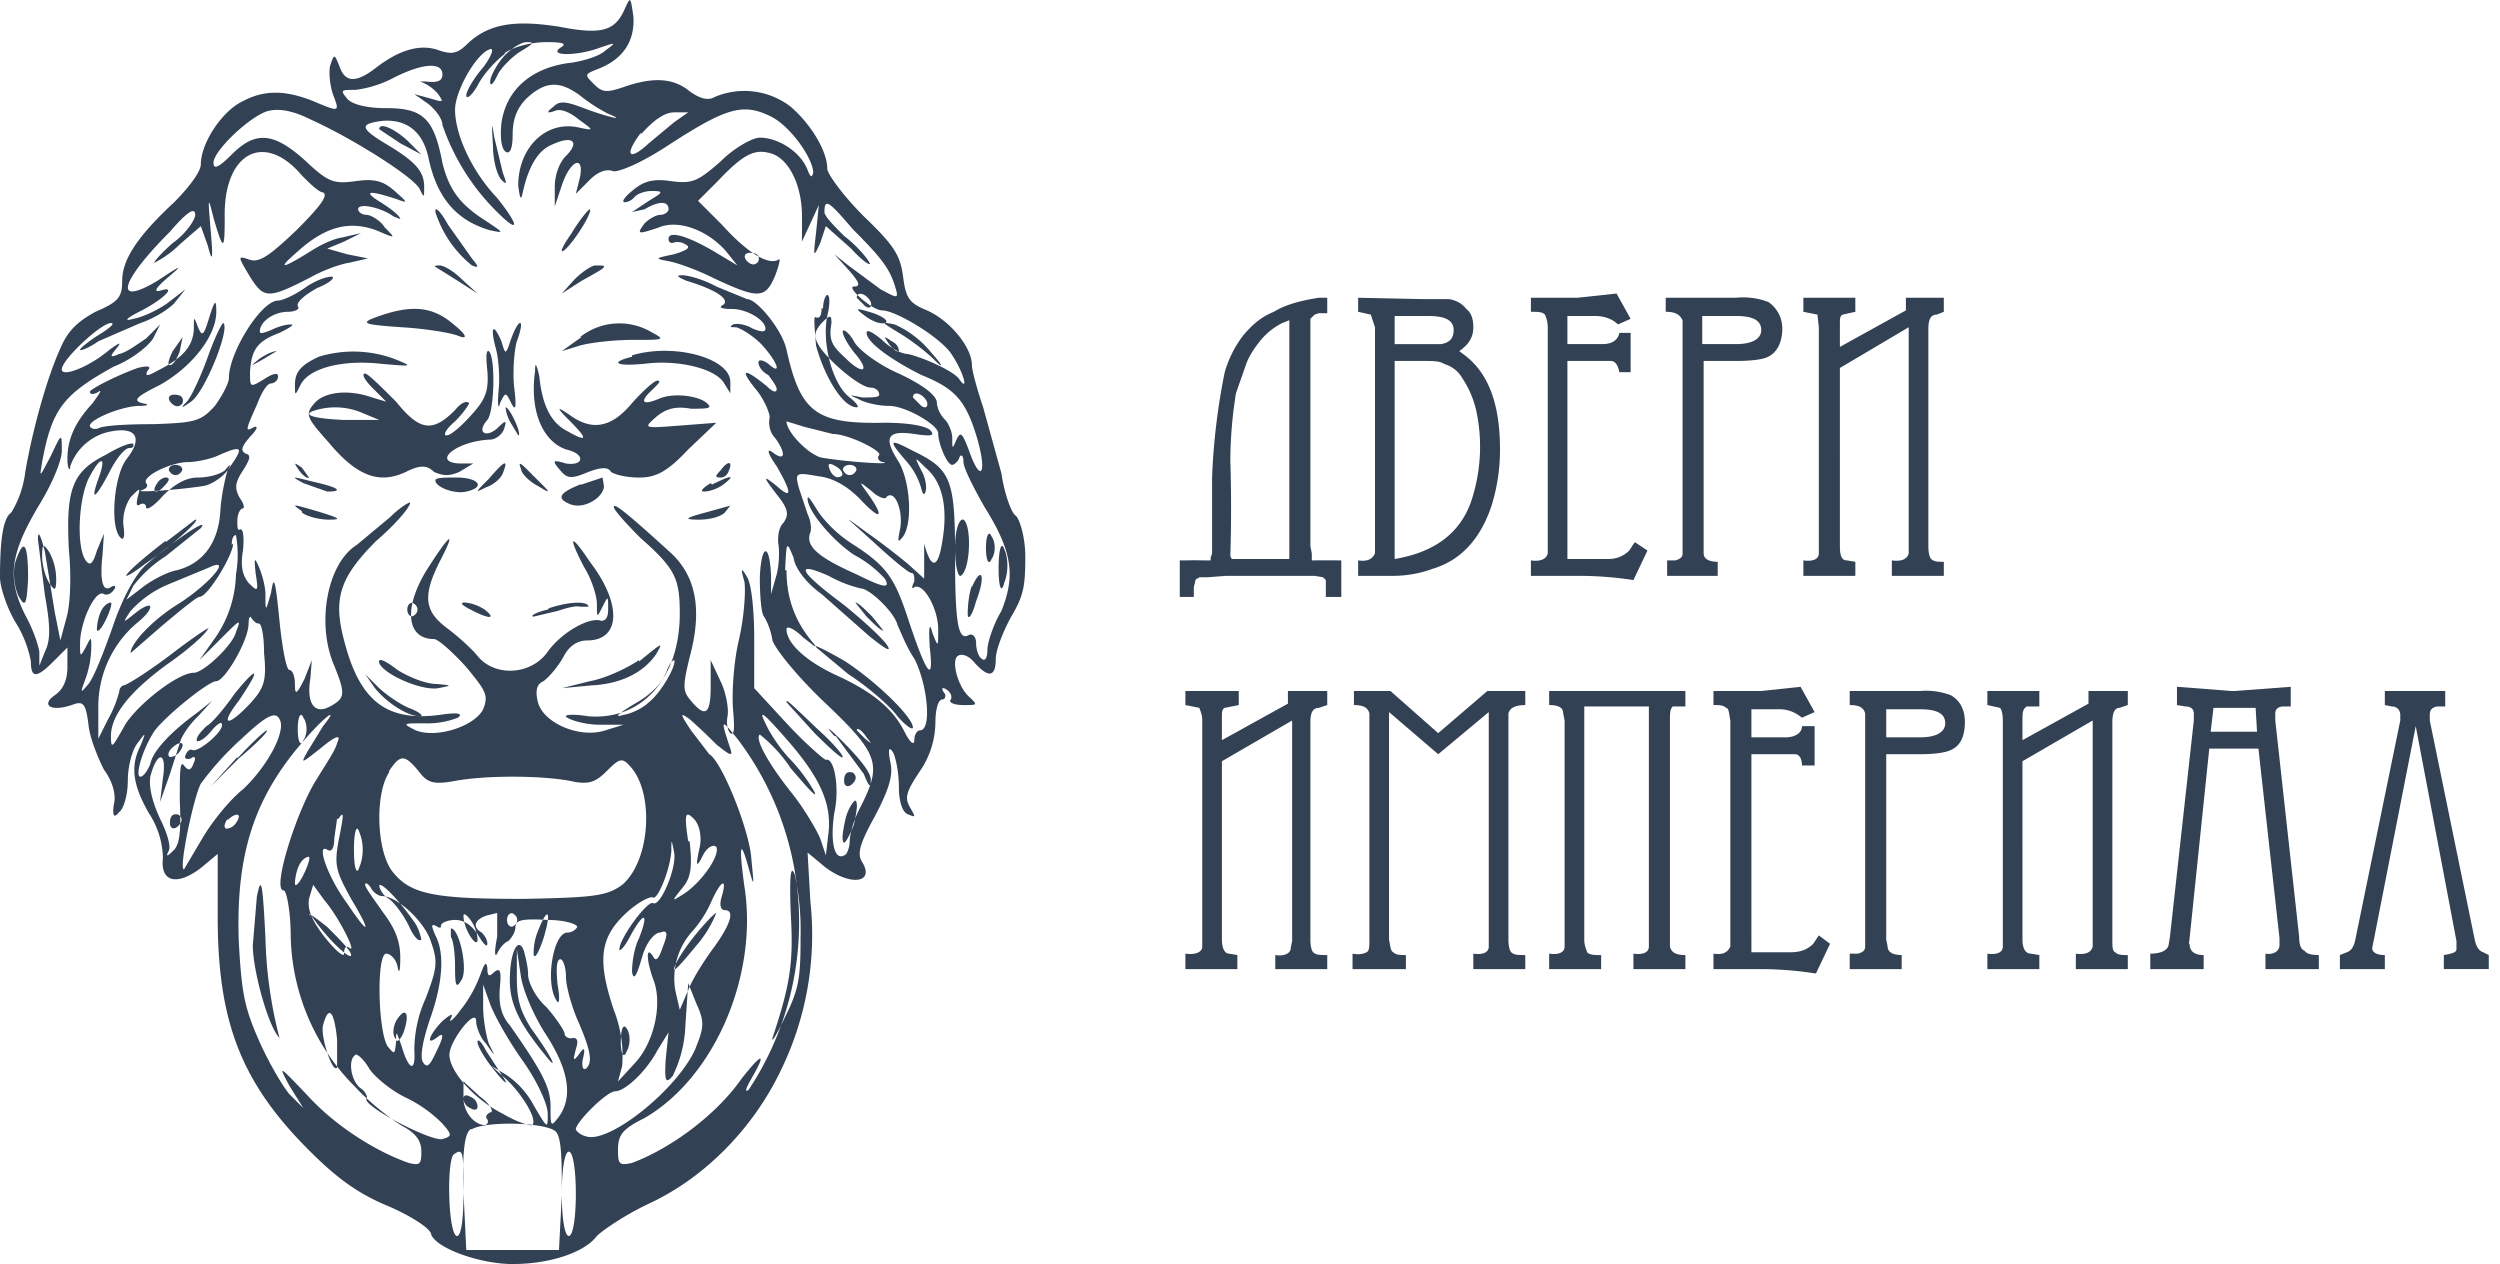
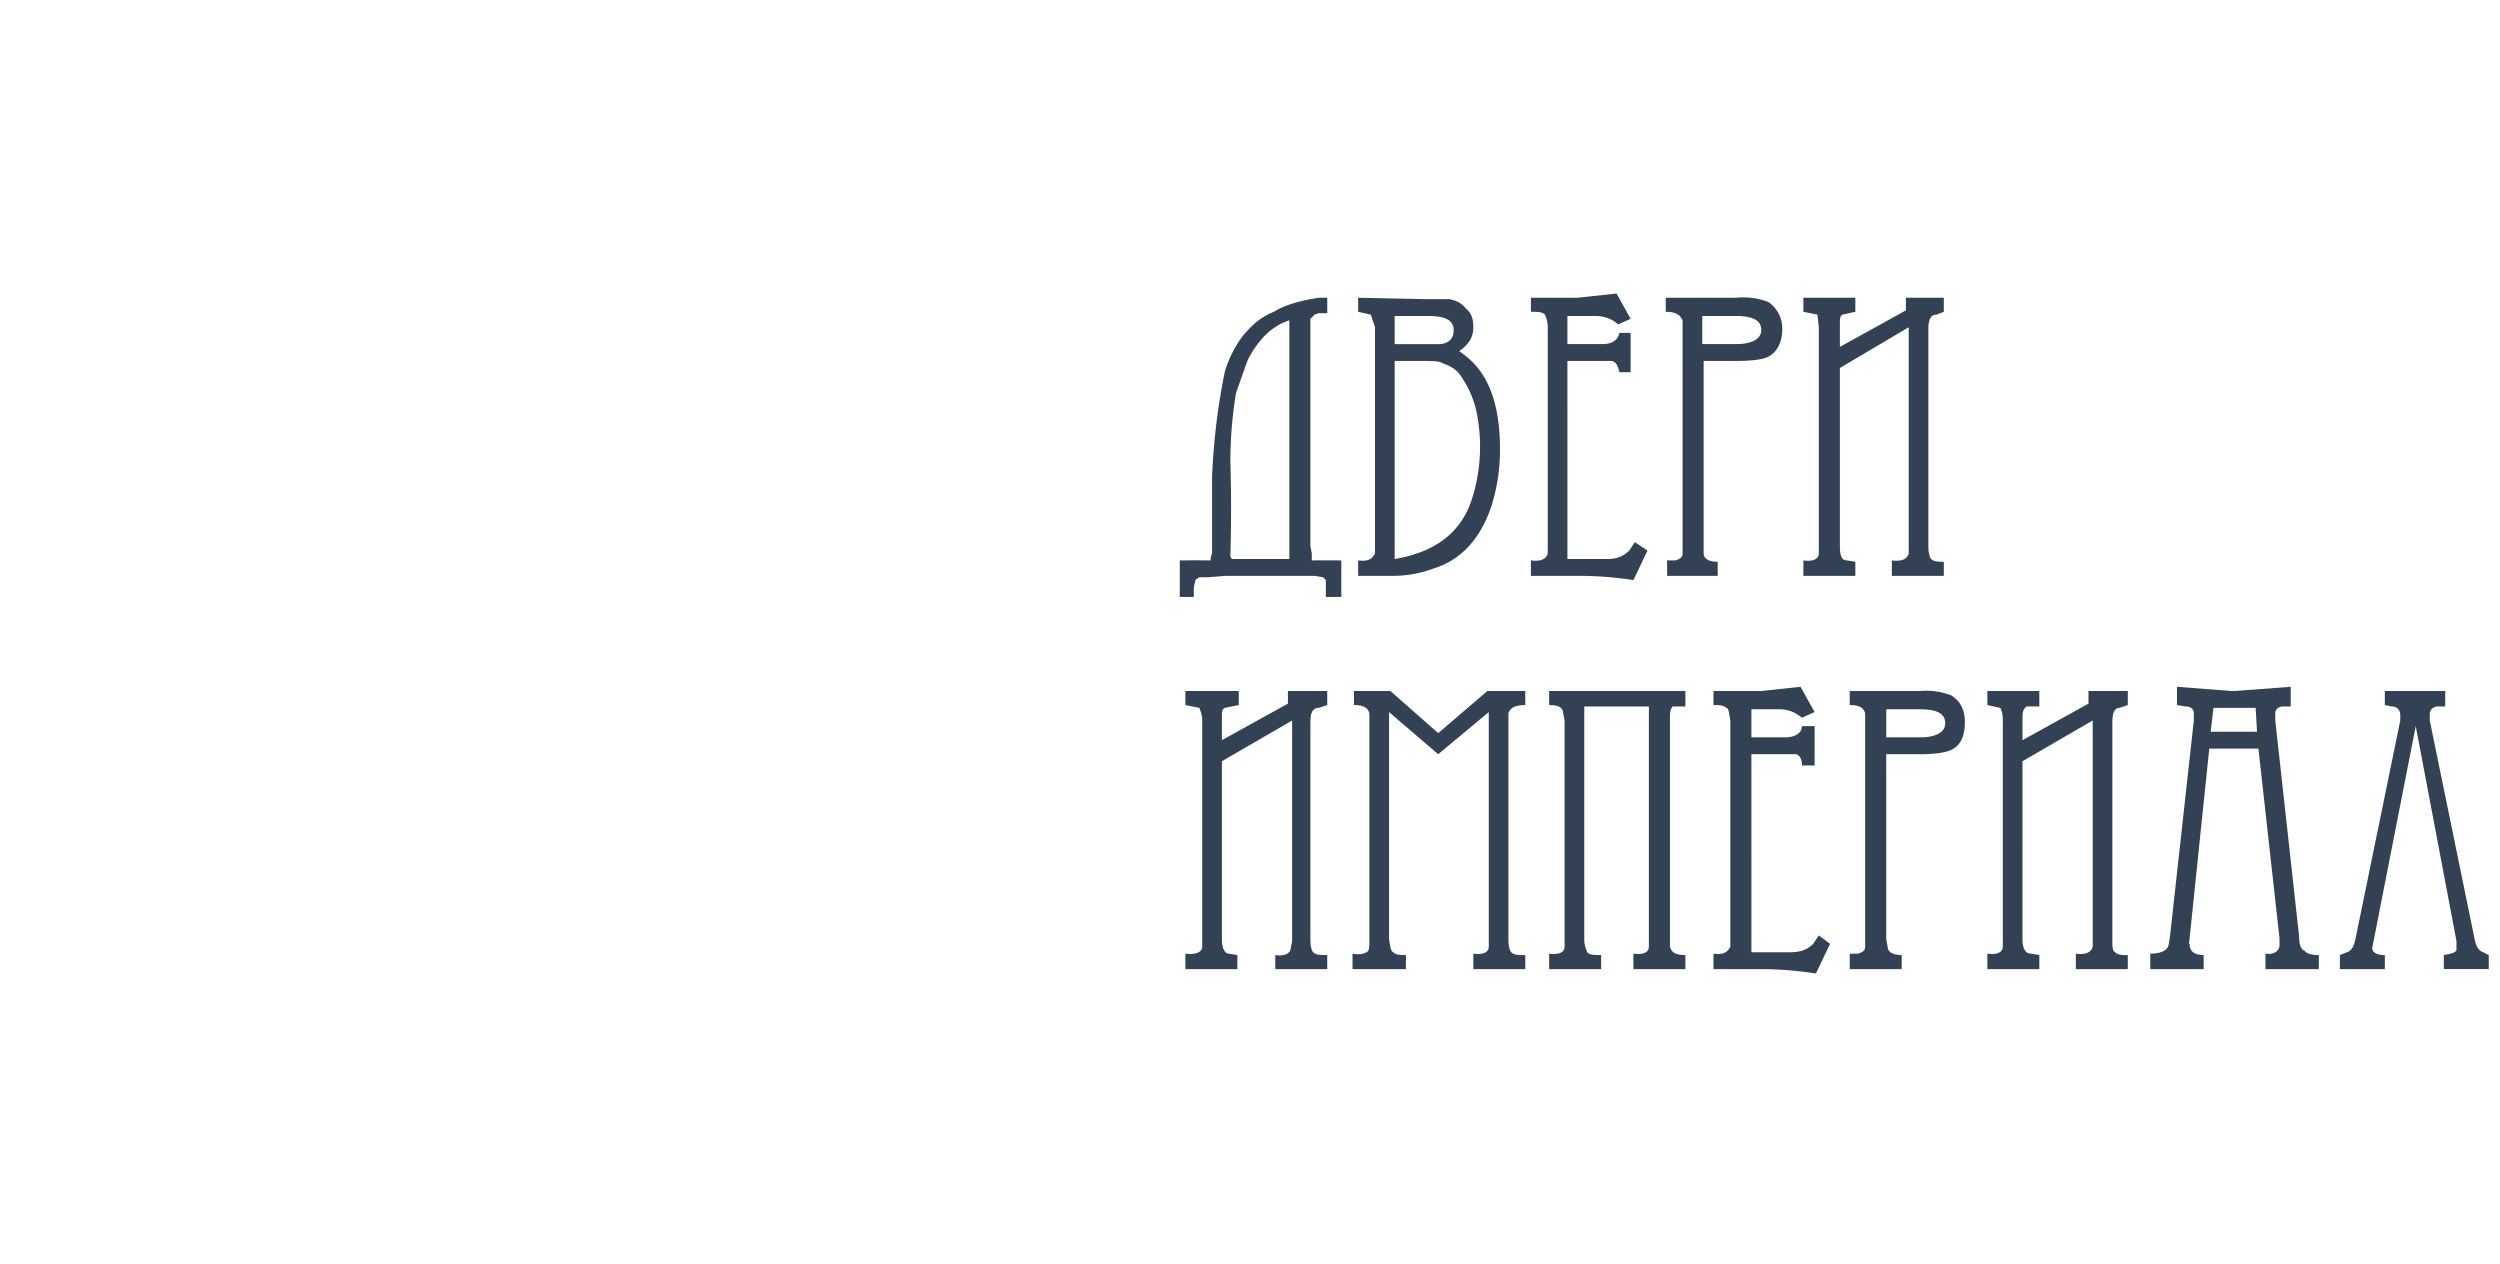
<svg xmlns="http://www.w3.org/2000/svg" viewBox="0 0 178 90">
  <g fill="none" fill-rule="evenodd">
    <path fill="#334155" fill-rule="nonzero" d="M85 42.5v-.7l.1-.4c0-.2.2-.2.3-.3h.6l1.3-.1h6.3l.6.1.2.2v1.2h1.1v-2.6a159.4 159.4 0 00-2.1 0v-.2-.3l-.1-.5V23.3v-.6l.3-.3.3-.1h.6v-1.1h-.6c-1.3.2-2.4.5-3.2 1-1 .4-1.6 1-2.2 1.7a8 8 0 00-1.3 2.6 46.4 46.4 0 00-.9 7.5v5.4l-.1.3v.2H86h-.3a29 29 0 00-1.3 0H84v2.6h1zm2.7-2.6v-.1l-.1-.2a110 110 0 000-6.8A30.7 30.7 0 0188 28l.7-2c.2-.6.6-1.2 1-1.7a4.7 4.7 0 011.6-1.3l.5-.2v17h-.1-4.1zM98.2 41h1c1 0 2-.2 2.8-.5 2-.6 3.4-2.1 4.2-4.5.4-1.3.6-2.6.6-4 0-3.2-.8-5.4-2.5-6.7l-.4-.3c.7-.5 1-1 1-1.7 0-.5-.1-1-.5-1.3-.3-.4-.7-.6-1.2-.7h-1.7l-4.8-.1v1l.9.2.3.9v16.1c-.2.4-.5.6-1.2.5V41h1.5zm3.8-16.5H99.3v-2h2.4c1.2 0 1.8.3 1.8 1 0 .6-.3.9-.9 1h-.9.3zm-2.7 15.3V25.7h2c.7 0 1.2 0 1.5.2.6.2 1 .5 1.3 1a7 7 0 011 2.3 12.2 12.2 0 01-.2 6c-.7 2.6-2.6 4.1-5.6 4.6zm17 1.5l1-2.1-.9-.6-.4.6c-.4.4-.9.6-1.5.6h-2.9V25.7h3.1c.3 0 .5.3.6.8h.8v-2.8h-.8c-.1.5-.5.8-1.2.8h-2.5v-2h2c.6 0 1.2.2 1.6.6l.9-.4-1-1.8-2.8.3H109v1c.5 0 .8 0 1 .2 0 0 .2.4.2.9v16.1c-.1.4-.5.6-1.2.5V41h3.5a26 26 0 013.8.3zm6-.3v-1c-.6 0-1-.2-1-.6V25.7h2.3c1.1 0 1.9-.1 2.3-.3.6-.3 1-1 1-2 0-.8-.4-1.5-1-1.9a5 5 0 00-2.3-.3h-5v1c.7 0 1 .2 1.2.6v16.6c0 .3-.2.4-.5.5h-.6V41h3.7zm1.3-16.5h-2.4v-2h2.4c1.2 0 1.8.3 1.8 1 0 .6-.6 1-1.8 1zm8.5 16.5v-1l-.6-.1c-.4 0-.5-.4-.5-1V26.2l4.9-2.9v16.1c-.1.4-.5.6-1.2.5V41h3.7v-1c-.4 0-.7 0-.9-.2-.1-.1-.2-.4-.2-.9V23.4c0-.7.2-1 .6-1l.5-.2v-1h-2.7v.9l-4.7 2.6v-1.6c0-.4 0-.6.2-.7l.9-.2v-1h-3.7v1l1 .2.1.9v16.1c0 .4-.4.6-1.1.5V41h3.7zm-44 28v-1l-.6-.1c-.3 0-.5-.4-.5-1V54.2l5-2.9V67l-.1.5c0 .4-.5.6-1.1.5V69h3.7v-1c-.5 0-.8 0-1-.2-.1-.1-.2-.4-.2-.9V51.4c0-.7.2-1 .6-1l.6-.2v-1h-2.8v.9L87 52.7v-1.6c0-.4 0-.6.2-.7l1-.2v-1h-3.8v1l1 .2c0 .1.2.4.2.9v16.1c0 .4-.5.6-1.2.5V69h3.7zm12 0v-1c-.4 0-.7 0-.9-.2-.2-.1-.2-.4-.3-.9V50.7l3.5 3 3.6-3v16.7c0 .4-.4.6-1.1.5V69h3.7v-1c-.5 0-.8 0-1-.2-.1-.1-.2-.4-.2-.9V50.8c.1-.4.5-.6 1.2-.6v-1h-2.7l-3.5 3-3.4-3h-2.6v1c.7 0 1 .2 1.1.6v16.1c0 .5 0 .8-.2.9-.2.1-.5.2-1 .1V69h3.8zm13.9 0v-1c-.5 0-.8 0-1-.2 0-.1-.2-.4-.2-.9V51.3v-.7-.3h4.6v17.1c0 .4-.4.6-1.1.5V69h3.7v-1c-.7 0-1-.2-1.1-.6V51.3c0-.5 0-.8.2-1h.9v-1.1h-9.7v1c.7 0 1 .2 1 .6l.1.5v16.1c0 .4-.4.6-1.1.5V69h3.7zm15.3.3l1-2.1-.8-.6-.4.6c-.4.4-.9.6-1.6.6h-2.8V53.7H127.8c.3 0 .5.3.5.8h.9v-2.8h-.9c0 .5-.5.8-1.2.8h-2.4v-2h2c.6 0 1.1.2 1.6.6l.9-.4-1-1.8-2.8.3H122v1c.4 0 .7 0 .9.2.2 0 .2.4.3.9v16.1c-.2.4-.5.6-1.2.5V69h3.5a26 26 0 013.7.3zm6.1-.3v-1c-.6 0-1-.2-1-.6l-.1-.5V53.7h2.4c1 0 1.8-.1 2.2-.3.7-.3 1-1 1-2 0-.8-.3-1.5-1-1.9a5 5 0 00-2.2-.3h-5v1c.7 0 1 .2 1.1.6v16.6c0 .3-.2.4-.5.5h-.6V69h3.7zm1.3-16.5h-2.4v-2h2.4c1.2 0 1.8.3 1.8 1 0 .6-.6 1-1.8 1zm8.5 16.5v-1l-.6-.1c-.4 0-.6-.4-.6-1V54.2l5-2.9v16.1c-.1.4-.5.6-1.2.5V69h3.7v-1c-.4 0-.7 0-.9-.2-.2-.1-.2-.4-.2-.9V51.4c0-.7.2-1 .5-1l.6-.2v-1h-2.8v.9l-4.7 2.6v-1.4c0-.5 0-.8.3-1h.9v-1.1h-3.7v1l.9.2c.1.1.2.4.2.9v16.1c0 .4-.4.6-1.1.5V69h3.7zm11.7 0v-1c-.7 0-1-.3-1-.8-.1 0 0-.2 0-.4l1.4-13.5h3.5l1.5 13.5v.5c0 .4-.4.7-1 .6V69h3.8v-1c-.5 0-.9-.1-1-.3-.3-.1-.4-.5-.4-1L162 51.3v-.5c0-.3.2-.5.6-.5h.5v-1.4l-4 .3h-.2l-3.9-.3v1.3l.6.1c.4 0 .6.2.6.5v.5l-1.7 15.4-.1.6c-.1.4-.6.6-1.3.6V69h3.8zm.5-16.9l.2-1.7h3l.1 1.7h-3.3zm12.4 17V68c-.6 0-.9-.2-.9-.5l.1-.5 3-15.3 2.9 15.3v.6c0 .2-.3.3-.9.4v1h3.2v-1l-.4-.2c-.3-.1-.5-.4-.6-.9L173 51.3v-.4c0-.3.1-.5.5-.6h.6v-1.1h-4.3v1l.5.1c.4 0 .6.3.6.6v.4l-3.2 15.6c-.1.5-.3.8-.6.9l-.5.2v1h3.2z" />
-     <path fill="#334155" d="M44.5.6c-.7 1.6-1.6 1.9-4.7 1.3-3.2-.5-5-.2-6.5 1.2-.7.7-1.1.8-2 .5-1.3-.5-2.8-.1-4.5 1.2-1.4 1.1-2.2 1.1-2.6 0-.4-1-.4-1-.7-.1-.1.5 0 1.4.2 2 .5 1.3.5 1.3-1.4.5-2-.8-3.5-.8-5 0-1.5.7-3 3-3 4.5 0 .5-.8 1.6-1.9 2.7C9.6 17 8.7 18.6 8.7 20c0 1.2-.3 1.5-1.9 2.2-1.3.7-2 1.4-2.5 2.6-1 2.2-2 5.9-2.5 8.8a7.2 7.2 0 01-1 2.9c-.6.4-.8 2-.8 4.6 0 .7.5 2.2 1.1 3.2a8 8 0 011.1 2.8c0 1.2.4 1.2 1.6 0l1-1v1.4c0 .9-.3 1.6-.9 2-1 .7-.3 1.2 1.2.7.8-.3 1-.2 1.2 1.4.1 1 .7 2.4 1.1 3.2.6.8.9 1.8.7 2.5-.1.8 0 1 .4.5.3-.2.6-1.2.6-2.2 0-1 .3-2.2.7-2.7.6-.8.6-.8.2.2-.7 1.4-.6 2.7.6 4.8a6 6 0 011 3.2c-.2 1.7 1 2 2.7.7l1.2-1v4.5c0 7.5 1.7 11.8 6.5 16.6 2 2 3.5 3.1 5.7 4 1.6.7 3 1.6 3 2 .4 1 3.5 2.1 5.8 2.1 2.6 0 5.1-.8 6-2 .4-.4 2-1.5 3.7-2.3 3.9-1.8 7.4-5.3 9.4-9.5a22 22 0 002.1-12l-.2-3.5 1.2 1c1.8 1.4 3.6 1.2 2.7-.3-.4-.6-.2-1.3.9-3.3 1-1.9 1.3-2.9 1.1-3.8-.2-1-.1-1.2.2-.7.2.4.4 1.5.4 2.4 0 1.2.3 1.9.7 2 .5.2.5.2.1-.5s-.3-1.1.7-2.6a6.2 6.2 0 001.1-3.4c0-1 .2-1.7.5-1.7.2 0 .3-.3.1-.5-.2-.3-.1-.4.2-.2.3.2.4.5.3.7-.2.2.2.4.9.4 1 0 1 0 .5-.5-.9-.7-1.4-2.7-.9-3 .3-.2.8 0 1.2.5 1 1.1 1.5 1 1.5-.3 0-.6.5-1.9 1.1-3 .9-1.5 1-2.2 1-4.3 0-1.3-.4-2.7-.7-2.9-.3-.2-.8-1.6-1-3L70 29c-.4-1.2-.8-2.6-.8-3 0-1.3-1.6-3.2-3.2-3.9-1.2-.5-1.5-.8-1.7-2.4-.2-1.5-.6-2.2-2.8-4.3-1.4-1.4-2.6-3-2.6-3.4 0-1.2-1.1-3.1-2.6-4.4a5.4 5.4 0 00-5.4-.7c-.5.3-1.1.1-1.8-.4-1.2-1-2.7-1-4.7-.3-1.2.4-1.5.4-2.1-.2-.7-.7-.7-.7.3-1.1 1.8-.7 2.6-2 2.5-3.7-.2-1.4-.2-1.5-.6-.6M36 3.8c-.7.5-1.6 1.5-2 2.3-.4.7-.8 1-.8.7 0-.3.5-1.2 1.2-2 .6-.8.8-1.4.5-1.3-1 .3-2.5 3-2.5 4.3 0 1.8 1.2 4.4 3 6.3 1.6 2 1.6 2.6 0 1a16 16 0 01-3.9-6.2c0-.4-.4-1-1-1.5l-1-.7 1.1.3c1 .3 1 .3.6-.3a3 3 0 00-1.3-.9h.4c.8.1 1.2 0 1.2-.5 0-.9-1.4-.8-3.4.2a8 8 0 01-2.8.9c-1 0-1.1 0-.6.6.3.4 1.3.7 2.8.7 2.6 0 3.4.7 4 3.9.5 2 1.3 3 3.2 4.2 1.2.8 1.2.8.2.6-2.4-.7-3.8-2.3-4.4-5.2-.4-1.8-1.5-2.7-3.2-2.6-1.7.2-1.7.5.1 1.6 2.2 1.3 2.8 2 2.8 3.1 0 .8 0 .8-.3.2-.3-.8-4.7-3.6-7.8-5-1.2-.6-2.2-.8-3-.6-1.2.3-3.9 2.8-3.9 3.7 0 .5.4.3 1.3-.6 1.7-1.7 3-1.6 5.3.5 1.6 1.5 2 1.6 3.5 1.4 1.4-.2 2 0 2.8.7.9.8 1 .9.2.6-2.1-.7-2.5-.6-1.2.2.8.5 1.4 1 1.4 1.2l-.5-.2c-.8-.6-2.5-1-2.5-.5 0 .2.3.4.6.4s1 .4 1.3.9c.8.8.8.8-.6.2-1.9-.7-3.6-.3-5.6 1.5-1.5 1.3-1.2 1.3.9 0 .6-.4 1.6-.9 2.3-1l1.3-.3-1.2.6-1.2.5 1.4.4 1.5.3-1.3.3c-.7.1-2 .6-2.7 1-3.1 1.6-3.4 1.6-4.4 0-.9-1.5-.9-1.5 0-1.2.7.2 1.4-.3 3.3-2.1 1.7-1.7 2.3-2.5 1.9-2.7-.3 0-1-.7-1.5-1.2-2.7-3.2-5.6-1.6-5.5 3 0 2.4-.1 2.4-.8 0-.4-1.6-.4-1.5-.2.9.2 2.2.1 2.3-.2 1.1l-.5-1.4-1.5 1.3a7 7 0 01-1.8 1.3c-.1 0 .4-.6 1.3-1.4 1-.7 1.6-1.7 1.6-2 0-.6-.6-.2-1.8 1.2C8.6 20 8 21.9 11.2 20c1.8-1.2 1.9-1.2.7-.2-.8.7-1 1-.5.9 1.2-.4.4.5-1.3 1.4-1.2.6-1.3.8-.6.6.6-.1 1.7-.6 2.4-1.1l1.3-1-.8 1c-.5.5-1.5 1.1-2.4 1.4l-3 1.3c-.7.5-1.3.7-1.3.6 0-.1.6-.6 1.4-1.1.8-.5 1.1-.8.8-.8-.7 0-3.5 2.6-3.5 3.3 0 .6 2-.2 3.4-1.4.7-.5.9-.6.5-.1-.5.6-.5.7.2.4.5-.1 1.3-.7 1.9-1.1l1-1-.5 1c-.3.5-1.5 1.5-2.8 2-3.6 2-4.4 3-5.1 6.8-.2 1.2-.2 1.1.6-.4.8-1.7.8-1.7.8-.4 0 .7-.7 2.4-1.7 4-2 3.4-2.2 5.1-.9 7.7.5.9.9 2 1 2.6v1l.4-1c.4-.8.4-1.8 0-4l-.5-4c0-.7.2-.3.5.9l.7 4.3.4 2 .4-1.5c.3-.9.4-3 .2-5-.2-4.2.2-5.5 2.6-6.7 1-.6 1.8-.9 2-.8 0 .2 0 .3-.3.3s-.9.7-1.4 1.7c-1 1.9-1.4 2.2-.8.5.6-1.6.2-1.7-.6-.2-.8 1.4-1 5-.3 6 .3.4.5.3.8-.7l.5-1.2-.1 1.5c-.2 1.8 0 2.7.6 2.3.3-.2.4 0 .2.2-.2.3-.5.4-.7.3-.6-.4-1.7 2-1.7 3.5 0 1 0 1 .4.3.4-.8.4-.8.4 0a7 7 0 01-.4 2.2c-.4 1.1-.4 1.1.2.4.4-.5 1.1-2.3 1.7-4 .7-2.1 1.6-3.7 2.3-4.4 1.8-1.6 4.7-3.6 4-2.7l-2.5 2a9 9 0 00-2.3 2.1l-.5 1 1.3-1c.7-.5 1.7-1 2.3-1.1 1.9-.5 3-2 3.1-4.4.1-1.2.4-2.4.5-2.7.3-.5.2-.5-.2 0-.4.3-1.2.5-1.9.5-.8 0-1.6.4-2.5 1.3-.6.7-1.2 1.1-1.2.8 0-.2-.2-.3-.4-.2-.3.2-.3 0-.2-.5.2-.7.2-.7-.5 0-.4.6-.6 1.4-.5 2.1.1.7 0 1-.2.8-.8-.7-.5-4.4.4-5.6 1.2-1.5.7-2.3-1-2A3.8 3.8 0 005 33.2c0 .4-.2.2-.2-.5 0-1.4.5-2.6 1.8-4 .5-.7.7-1 .4-.8-.3.2-.6.2-.6 0s2-1.2 3.4-1.7c.8-.2 1-.1.7.2-.2.4 0 .4.7 0 1.8-.9 2.5-1.7 2.6-2.9 0-1 0-1 .3-.2.3.7.4.6.8-.7.4-1.3.5-1.3.5-.4 0 1.7-1.7 3.9-4 5.2-1.6.8-2 1.1-1.3 1.3.6.1.5.2-.3.2-1.4.1-3.4 1-3.4 1.4 0 .2.3.3.6.2.3-.2 2-.3 3.9-.3 3-.1 3.4-.2 4.4-1.3.5-.7 1-1.6 1-2 0-1.8 2.3-5.5 3.5-5.5.3 0 1.2-.4 1.9-.9s1.5-.8 1.9-.8c.3 0 0 .4-1 .8-.9.5-1.5 1-1.4 1.3.2.2-.2.4-.7.4-1 0-2 .7-2 1.4 0 .2.3.1.8-.1.4-.2 1-.4 1.4-.4.3 0 0 .2-.8.6-1.6.6-2 1.2-2.1 2.8 0 1.1 0 1.1 1 .5.6-.4 1-.5 1-.2s-.3.5-.5.5c-.3 0-.7.7-1 1.5-.8 1.8-.9 2-.2 1.6.3-.1.2.2-.3.7-.6.7-.7 1-.3 1.2.4.1.3.4-.2 1.2-.6.9-.6 1.3-.2 2 .3.4.3.7.2.7-.2 0-.4.4-.4.9 0 .4 0 .7.2.6.2-.1.3.5.2 1.5-.2 1.2 0 1.8.4 2.3.7.7.7.6.5-.7-.1-1-.1-1.2.2-.5.2.4.5 1.4.5 2 0 1.3 0 1.3.4-.1.2-1.3.3-1 .6 2 .2 2 .5 3.5.7 3.5.2 0 .4.4.4 1 0 .8.1.8.7-.4l.5-1.3-.1 1.3c-.3 1.8.3 2.6 1.4 2 1.1-.6 1.1-.9.3-2.9-1.3-3-.5-7.3 1.6-8.6l2.4-2c.7-.7 1.4-1.1 1.4-1 0 .3-1 1.5-2.4 2.7-2.6 2.6-3.1 4.1-2.3 7.1 1.1 4.3 3 5.8 6.8 5.3 1.3-.2 1.7-.1 1.3.2a6 6 0 01-2.4.4c-1.5 0-1.6 0-.6.5 1.5.6 4.2-.3 4.8-1.5.4-1 .2-1.3-1.2-3-.9-1-2-2-2.3-2-2 0-2.2-2.3-.4-5.1 1.6-2.5 2-2.7.8-.4-1.2 2.4-1.1 3.5.5 4.7.8.6 1.8 1.5 2.2 2 1.2 1.5 3.8 1.4 5-.3 1-1.4 3-2.5 3.8-2.2.3 0 .5-.2.5-.8 0-1 0-1-.4-.2s-.4.8-.4-.2c0-.6-.4-1.8-.9-2.6-1.2-2.3-1-2.5.4-.4 2.3 3 2.2 5.6-.2 5.6-.7 0-1.3.4-1.7 1.2-.4.7-1 1.4-1.4 1.7-.5.2-.6.7-.4 1.5.4 1.5 3 2.6 4.8 2l1.3-.4h-1.7c-1 0-2-.3-2.3-.5-.4-.2.3-.3 1.5-.1 3.8.3 6.5-2.7 6.5-7.3 0-2.5-.3-3.2-2.8-5.4-1-1-1.9-2-1.9-2.2 0-.3.7.2 4.1 3.3 1.8 1.7 2.2 4.1 1.3 7.4-.5 2.1-.5 2.4.1 3.1 1 1.2 1.4 1 1.4-1v-1.9l.7 1.5c.4.8.6 2 .5 2.5-.1.5 0 1 .2 1.2.3.2.3-.4.2-1.6-.1-1 0-3.3.4-5 .4-1.7.5-3.6.4-4.2-.3-1-.2-1 .2-.3.3.5.5 2.3.5 4.4V49l2.4 2.6c1.3 1.4 2.6 2.5 2.7 2.5.6-.2 1 2 .6 3.8-.3 2 0 3.4.7 3 .2 0 .4-.6.4-1 0-.5.3-1.6.8-2.5 1.5-3 1.3-3.7-2.6-7.4-2-1.9-3.5-3.8-3.7-4.4-.1-.7-.4-1.4-.6-1.7-.2-.2-.3-1.5-.3-2.8.1-2.4.7-2.5.8-.1v1.3l.4-1.4c.2-.8.2-1.8.1-2.3 0-.4 0-1 .4-1.4.4-.6.3-1-.5-2-1-1.3-1-1.4 0-.6 1.1 1 1.1.5 0-1.4-.7-1-.7-1.3-.3-1 .9.7 1 .1.2-1-.4-.4-.5-1-.4-1.5 0-.3-.4-1.3-1-2-1.2-1.5-.8-1.5.8-.2.4.4.7.5.7.2 0-.2-.3-.6-.6-1-.4-.2-.7-.6-.7-.9 0-.2.3-.2.7.1 1 .9.7-.1-.5-1.4-.6-.6-1.4-1.1-1.8-1.2-.4 0-.5 0-.2-.2.3-.1.9 0 1.4.3.5.2.9.3.9 0 0-.6-1.3-1.4-2.4-1.4-.7 0-1-.1-.6-.3.5-.4-.6-1.1-2.6-1.7-.7-.3-.8-.4-.3-.4.4 0 1.5.3 2.4.8l2.2.9c.7 0 2.5 2.2 2.8 3.6 1 4.5 2.1 5.3 7 5.2 1.6 0 2.8.2 3.2.5.4.4.2.5-1.1.3-2-.3-2.2.3-1.1 2 .8 1.4 1 4.3.3 5.3-.4.5-.4.4-.2-.6.2-1.3-.4-2.8-1-2.2 0 .2-.6 0-1-.4-1-.8-1-.8-.2.3 1.1 1.6.8 1.8-.7.2-1-1-2-1.5-3-1.6-1.6-.3-1.6-.2-1.3.9l.6 1.8c.2.4.3 1 .2 1.3-.4 1 .6 1.8 3.3 3 2 1 2.4 1 2 .3a8.2 8.2 0 00-2.2-1.7c-1.5-1-3.3-3.1-3.3-4 0-.3.3.2.8 1a9 9 0 002.5 2.3c2.3 1.5 2.9 2.3 3.9 5.4 1.3 3.9 1.8 4.5 1.5 1.9-.1-1.6 0-1.8.2-1 .4 1 .4 1 .4-.3 0-1.4-1-3.3-1.7-3-.2.2-.2 0 0-.4 0-.3 0-.6-.2-.6s-1.4-1-2.7-2.2c-2.2-2-2.3-2-.5-.7a51 51 0 013 2.3l1.1 1v-2.5c.5 1.9 1 1.8 1.3-.2.4-2.4 0-4.2-1.2-5.2-.8-.8-.8-.8-.3.2.3.5.4 1.2.3 1.5-.1.3-.2.2-.3-.2a5 5 0 00-1.1-2c-1.3-1.5-1.2-1.6.5-.7 2.7 1.3 3 2 3 7.4 0 4.8.2 6.2 1 5.7.3-.1.5.2.5.6 0 .5.2 1 .4 1.1.2.2.4 0 .4-.6 0-.5.4-1.8 1-2.8 1-2.5.8-4.2-1.2-7.4-.8-1.4-1.5-2.8-1.5-3.2 0-.5-.2-.6-.3-.3-.1.3-.4.5-.5.5-.4 0-1-1.6-1-2.2.1-.6-2.3-2-3.5-2-.7 0-1.7-.2-2.2-.5-.7-.3-.7-.3.3-.1.7 0 1.2 0 1.2-.2 0-.3-.3-.5-.6-.5-.8 0-3.1-2-3.7-3-.4-.7-.3-1 .2-1.6.6-.6.7-.6.7 0-.2 1.2 0 1.6 1 2.5 1.2 1.2 1.8 1 .7-.3-.5-.6-.9-1.3-.9-1.6 0-.2.4 0 .8.7.3.6 1.8 1.7 3.2 2.3 1.7.8 2.6 1.5 2.7 2 0 .5.3 1 .6 1.3.2.2.5.8.5 1.3 0 .8 0 .8.3.1.3-.6.4-.5.9.8.8 2.3 1.3 1.7.6-.8-.8-2.7-1.5-3.6-4-4.6-2-1-3.9-2.3-3.9-3 0-.3.5 0 1.1.5.6.6 1.4 1 1.8 1 1 .2 3.3 1.2 3.7 1.8.7 1 .3-.5-.5-1.7-.7-1.2-4-3.2-5-3.2-.7 0-2.6-1.7-2-1.7.5 0 .4-.3-.4-1.2l-1-1.1 1 .8 2.3 1.7c1.3.7 1.3.7 1-.3-.4-1.2-.9-1.9-3-4-1.7-2-2-2.2-2-1.2 0 .3.7 1 1.4 1.7.8.6 1.6 1.5 1.8 1.9.2.3-.4 0-1.3-1l-1.8-1.6-.4 1.2c-.5 1.1-.5 1-.3-.7l.2-2-.6 1.3-.6 1.3v-1.8c0-2.3-1-4.2-2.3-4.5-1.1-.3-1.9.1-3.7 2l-1.4 1.4 1.7 1.7c1.8 2 3.3 2.9 4 2.5.2-.2.1.3-.2 1.1-.7 1.7-1.2 1.7-4.4.2-1.2-.6-2.6-1.1-3.2-1.2-1-.2-1-.2.4-.5 1-.3 1.2-.5.8-.7-.3-.2-.7-.2-.9-.1-.1 0-.3 0-.3-.3 0-.6 1.4-.2 3.4 1l1.5.9-.8-1c-1.3-1.5-3.4-2.3-4.8-1.7-1.5.5-1.6.5-1-.3.3-.3.8-.6 1.1-.6.3 0 .6-.2.6-.4 0-.6-.7-.6-1.7 0l-.9.2 1.2-.8c1-.6 1.1-.7.2-.7-.5 0-1 .2-1.2.4a1 1 0 01-.7.4c-.3 0 0-.4.5-.8.8-.7 1.5-.9 2.8-.7 1.5.2 1.9 0 3.5-1.4 1-1 2.3-1.7 2.8-1.7 1.3 0 2.9 1 3.4 2.3.2.5.3.6.4.2 0-1-1.6-3.3-3-4-2-1-3.2-.6-7.1 1.9-2.1 1.4-3.6 2-4.1 2-.5-.2-1.1 0-1.7.6l-1 1 .3-1.2c.3-1.6-.7-1.2-1.3.6l-.5 1.5v-1.4c0-.8.3-1.7.8-2.2 1-1 .5-1.5-1-.8-1 .4-1.7 1.6-2.1 3.5-.1.5-.2.3-.3-.6 0-2.7 2-4.7 4.4-4.1 1 .2 1 .2-.1-.6-.6-.5-1.3-.8-1.7-.6-.6.2-.6.1-.1-.3.4-.4.8-.4 1.9 0 1.8.7 3.5 1.1 2 .5a12 12 0 01-2-1.3c-1.5-1.1-2.5-1-3.8.2-.7.7-1 1.5-1 2.6 0 1-.2 1.4-.5 1.2-.3-.2-.4-1-.3-2 .3-2.3 2-3.9 4.7-4.3 1-.1 2.3-.5 2.7-.9.8-.6.8-.6-.4-.2-1.6.6-3.7.6-2.8 0 .5-.3.2-.4-1-.4-1 0-2.3.3-3 .8m-.1.3c-.5.6-.9 1.4-.9 1.7 0 .4.2.2.5-.4.2-.5 1-1.3 1.6-1.7 1-.6 1.1-.7.5-.7-.4 0-1.2.5-1.7 1.1m9.8 5.4c-1.2 1.6-.8 2 .6.7L48 8.7l1-.7h-1c-.7 0-1.5.6-2.3 1.5m-10.6.9c0 1 .3 2.1.6 2.4.4.4.4.3.1-.5l-.6-2.5c-.2-1.2-.2-1.1-.1.6M27 9.2l1.5 1 1.5.8-1-1c-1-.9-2-1.3-2-.8m4 5.9a8 8 0 002.6 3.8c.5.2.5.1 0-.5L31.9 16c-.5-.9-.9-1.3-.9-1m9.7 1.6c-.7 1-.9 1.5-.5 1.2.7-.6 2-2.7 1.8-2.9-.1 0-.7.7-1.3 1.7M31 19l1.6 1 1.4.9-1.1-1c-.6-.6-1.3-1-1.6-1-.2 0-.4 0-.3.1m9.9.9l-.9 1 1.4-.9c2-1.1 1.9-1.1 1-1.1-.3 0-1 .5-1.5 1m12.3-1.3c.3.3.6.3.8 0 .1-.4-.1-.6-.6-.6-.4 0-.5.3-.2.6m7.8 2.6l.6.6c.3.2.5.1.4-.3-.3-.6-1-.8-1-.3m-2.5.7c0 .5-.1.8-.4.7-.2-.2-.1.7 0 2C58.7 26.8 60 29 61 29c.2 0 0-.3-.5-.7-1.2-.9-2-3.8-1.6-5.8.2-.8.2-1.5 0-1.5-.1 0-.3.4-.3 1m3 .5c.4.3 1 .6 1.4.5.3-.1 0-.4-.8-.7-1.3-.4-1.4-.4-.6.2m-34.6 0c-1.4.5-1.3.6 1.6.8 1.7.1 3.5.4 4 .6.7.3.7 0-.3-.8-1.5-1.3-3-1.4-5.3-.6m9.4 1.6c-.4 1.2-.4 1.2-.7.2-.6-1.4-.8-1-.4.5.2.7.3 2.1.2 3-.1 1.1 0 1.4.1.9.4-.8.4-.8.8 0 .3.6.4.4.2-1.2-.1-1 0-2.5.2-3.2.6-1.6.2-1.8-.4-.2m5-.1L40 25l1.3-.4c.7-.2 2.4-.4 3.7-.4 2.4 0 2.4 0 1.3-.6a4.5 4.5 0 00-5 .4m-26.5 1.4c-.5 1.4-1.2 2.9-1.5 3.2-.5.5-.4.5.3 0 1-.7 2.8-5.2 2.3-5.6-.1 0-.6 1-1.1 2.4M64 23.7c.7.4 1.9 1.3 2.5 1.9.7.7.7.5-.2-.5a7 7 0 00-2.6-2c-1-.2-1-.2.3.6m-.7.8c.3.4.6.6.7.5 0-.2-.1-.5-.5-.7-.6-.4-.6-.4-.2.2m-51 .5c-.3.6-.4 1-.2 1s.5-.4.7-1l.2-1-.7 1m10.4.4c-1.3.6-1.7 1.1-1.7 2 0 .8 0 .8.4 0 .6-1.2 3-1.8 5.7-1.5 2.3.2 2.3.2 1.1-.3a8.4 8.4 0 00-5.5-.2m22.3 0c-1.6.4-1.2.7.9.5 2.3-.3 4.9.3 5.6 1.3l.5.8v-.8c0-1.7-4-2.8-7-1.9m-26.6.3c-.6.5-.6.5.3 0a91.3 91.3 0 011-.6c-.3 0-.9.3-1.3.6m16.3.8c.1 1.4-.1 2-1.1 3.1-.7.8-1.5 1.5-1.8 1.5-.3 0 0-.5.6-1 .6-.6 1-1.2 1-1.3-.2-.2-.6 0-1 .5-1.6 1.6-2.5 1.5-4.2-.6-1-1-2-2-2.2-2-.3 0 0 .5.5 1l1 1-1-.3c-1.7-.6-3.4-.4-4.1.4-.7.8-.6 1 1 2.8 2 2.4 3.6 3 5.5 2.1 1-.5 1.5-.5 2 0 .7.3 1.1.3 1.8 0l1-.6h-1c-2-.1-.2-1.6 2.2-1.7.4 0 .9-.4 1-.8.2-.6.1-.6-.5 0-.8.7-1.5.3-.7-.6.5-.6.6-4.5.1-4.9-.2-.1-.2.5-.1 1.4m3.4 0c-.4 2.8.5 5 2.2 5.6 1.4.3 1.3 1.2 0 1-1-.3-1-.2-.4.5.5.6.8.6 2 .1.8-.3 1.4-.4 1.6 0 .3.2 1.1.4 2 .4 1.2 0 2-.4 3.5-2l2-1.9-2.6.2c-2.6.2-2.6.2-1.7-.6.7-.6 1.4-.8 2.5-.6.8 0 1.4 0 1.3-.2-.4-.7-2.5-1-3.6-.5-1.2.5-1.4.2-.4-.7.4-.4.6-.6.3-.6-.2 0-1 .7-1.8 1.6-1.5 1.8-2.9 2-4.5.8-.9-.6-.9-.5.1.5 1.3 1.3 1.2 1.5-.2.7-1.2-.6-1.8-1.9-2-3.9-.2-.9-.3-1-.3-.5m26.9 2l.6.6c.3.2.5.1.4-.3-.3-.6-1-.8-1-.3m-52.8.4c.3.3.6.3.8 0 .1-.4-.1-.6-.6-.6-.4 0-.5.3-.2.6m10.3.5c-1.1.3-.3.6 2 .7H27l-1.2-.5a4.9 4.9 0 00-3.3-.2m13.8.8l.6 1c.3 0-.6-2-.9-2 0 0 0 .4.3 1m-20.7 2.4c-.6.3-1.7.5-2.2.5-1.2 0-3.3 1-3 1.5.2.2 0 .4-.3.5-.7.2 2.5 0 4.4-.3.6-.1 1.5-.7 1.9-1.4 1-1.4.8-1.5-.8-.8M56 30c0 .8 1.7 2.5 2.6 2.6 1.8.3 5 .5 4.3.3-.3 0-.5-.3-.3-.5.2-.3-2.2-1.5-3.3-1.5l-2-.5L56 30m3.1 3.5c.2.4.5.6.8.4.2-.1 0-.5-.4-.7-.5-.3-.6-.2-.4.3m-24.3.6c-1 1-1 1-.2.6.6-.2 1.1-.7 1.2-1 .4-1 .2-1-1 .4m2.3-.7c0 .3.6.9 1.2 1.2.8.5.9.5.4 0l-1.2-1.2c-.5-.5-.6-.5-.4 0m-25 .2c.2.3.6.3.8 0 .2-.2 0-.5-.4-.5s-.6.3-.4.5m9.2-.1c.3.4.6.6.7.5l-.5-.7c-.6-.4-.6-.4-.2.2m38.8.1c.2.3.6.3.8 0 .2-.2 0-.5-.4-.5s-.6.3-.4.5m-8.8-.1c-.4.4-.4.5 0 .5.3 0 .5-.2.6-.5.3-.7-.1-.7-.6 0m-10 1c-1.5.6-1.7 1-.7 1.4 1 .4 2.4-.5 2.4-1.3l-.1-.6-1.5.5M31 34.2c0 .5 1.4 1 2.2.8 1.4-.3.9-1-.7-1-.8 0-1.5 0-1.5.2m-19.8.2c-.5.7 0 .8.5.2.4-.4.4-.6.1-.6-.2 0-.5.2-.6.4m10.4 0l1.7.6c1.2 0 .8-.3-1-.7-1.6-.4-1.6-.4-.7.1m29 0c-.5.3-.8.6-.5.6.4 0 1-.2 1.4-.5.9-.7.6-.7-.8 0m-29.2 2c.4.3 1.3.5 1.9.5 1 0 .9-.1-1.5-.8-1.1-.3-1.1-.3-.4.2m28.7.1c-1.5.4-1.5.5-.4.5.7 0 1.5-.2 1.8-.5l.4-.5-1.8.5m-38.4 2c-3 2.3-3.8 3.4-1.4 1.6 1.8-1.2 4-3.2 3.5-3.1l-2.1 1.6M68 39c0 1.2.2 2.1.4 2 .7-.4.8-3.6.2-4-.3-.1-.6.7-.6 2m2.2 0c0 .9.2 1.3.4.8.3-.4.3-1.2 0-1.6-.2-.5-.4 0-.4.8m-53.6-.3c0 .8-1.8 3.8-2.4 3.8-.2 0-1.4 1-2.6 2l-2.3 2c0-.7 1.6-2.4 3.4-3.5 2.2-1.4 3.9-3.4 2.2-2.6L12 41.6a7.5 7.5 0 00-2.7 1.9c-.6.9-.6.9.4.1.5-.4 1-.6 1-.4 0 .3-.5.8-1 1.2a7.8 7.8 0 00-2.7 6v2.2l.7-1.4a8 8 0 00.8-2c0-.2.2-.4.3-.4.2 0 1.8-1 3.5-2.3 1.7-1.3 2.8-2 2.5-1.7-.3.5-1.6 1.6-2.9 2.5-2.6 1.9-4 3.6-4 5.1 0 1 .1.8.9-.6.7-1.4 3.8-3.9 5-3.9.7 0 2.8-2 3-2.9.4-1 .3-.9-1 .4L14.2 47l1.2-1.7a8.3 8.3 0 001.4-4.4 8 8 0 000-2.8c-.2 0-.3.3-.3.7M1.1 40c-.2.7-.1 1.7.2 2.4.5.9.6.7.7-1.2 0-2.5-.3-3-.9-1.2m1.9-.4c0 .6.2 1.4.5 1.9.4.6.5.6.5-.3a4 4 0 00-.5-1.9c-.4-.6-.5-.6-.5.3m53 1c0 2 .6 3.7 2 5.3.3.4 0 .1-.8-.5-.6-.6-1.2-.9-1.2-.6 0 1 1.4 2.3 3.6 3.3 2.6 1.2 4 2.4 4.8 4 .4.8.7 1 .7.6s.2-.7.4-.7c.9 0 .5-3.4-.4-5.1-.6-.9-1-2-1.2-2.4-.2-.9-2-2.6-2.6-2.6A9 9 0 0159 41c-2.5-1.1-2.1-.3 1 2 1.5 1.2 3 2.6 3.2 3 .3.5-.3.1-1.3-.7l-3.4-3c-1-.7-1.9-1.8-2-2.6-.5-1.2-.5-1.2-.6.9m15.2-.1c0 1.3.2 1.8.4 1 .3-.7.3-1.8 0-2.4-.2-.6-.4 0-.4 1.4m-1.9 1.2c-.2.5-.3 1.4-.3 2 0 .5.3.2.6-.9.7-1.8.4-2.6-.3-1m-62 1.7c-.2.4-.3 1-.3 1.3 0 .3.3 0 .6-.6s.5-1.2.4-1.3c-.2 0-.5.2-.7.6m21.8-.1c0 .4.3.6.5.4.3-.2.3-.6 0-.8-.2-.2-.5 0-.5.4m10 0c-.9.2-1.3.5-1 .5l1.7-.4c.6-.2 1.3-.4 1.6-.3h.6c0-.4-1.3-.4-2.8.1m22.6.6c.5.5 1 1 1.2 1l-.8-1c-.5-.5-1-1-1.2-1l.8 1m-44 .5c0 1.2-1.7 4.1-2.3 4.1-.6 0-4 2.8-4.5 3.7-.8 1.3-1.3 3.1-.9 3.1.2 0 .5-.4.7-.9.2-1 1.6-2.4 3.4-3.7l1-.8-1 1.1a6 6 0 00-1.2 1.6l-.8 2.5-.7 2 .2-1.7c.3-1.9-.4-2-.9-.1-.1.7.1 1.7.7 3 .5 1 .8 2 .6 2.3-.2.4-.1.4.3 0 .5-.4.6-1.4.5-3.6 0-1.9 0-2.9.3-2.5.3.4.5.4.7-.2.2-.4 0-.5-.2-.3-.3.1-.5 0-.4-.2.1-.3.3-.5.5-.4.4.2 2.2-1.3 2.1-1.8 0-.3-.4 0-.8.5-.5.6-1 .8-1 .6 0-.3.4-.7.7-1 .4-.2 1.3-1.3 2-2.3.8-1 1.4-1.6 1.4-1.4 0 .2-.5 1-1.1 1.9-1.4 1.8-.8 1.9.8.2 1-1.1 1.2-1.6 1-3.6 0-1.3-.2-2.2-.4-2.1-.1 0-.3-.1-.5-.4-.1-.2-.2 0-.2.4m15.8-1c1.3.7 1.9.7 1 0a3 3 0 00-1.4-.5c-.4 0-.2.2.4.5m12 3.6c-.9.6-2.4 1.3-3.5 1.5L40 49l2.1-.2c2.1-.1 3.7-.9 4.6-2.2.6-1 .4-.8-1.2.5M58 46l2.4 2c1.4.9 3 2.3 3.5 3 .6.7 1.1 1 1.1.8 0-.7-2.4-3.1-4.8-4.7C59 46.4 58 45.9 58 46m-31 1.2c.3.8 3 2 4.2 1.8 1-.2 1-.2-.1-.3-.8 0-2-.5-2.8-1-.9-.7-1.4-.9-1.3-.5m20.4.7c-.2.7-1.1 1.6-2.2 2.2-1.3.8-1.5 1-.8.8.6-.1 1.4-.5 1.8-.9.9-.7 2-2.7 1.8-3-.1 0-.4.3-.6 1m-20.7 1c.8 1 2.3 2 3.2 2 .3 0 0-.3-.8-.6-.7-.3-1.7-1-2.2-1.5L26 48l.7 1M56 50l2 2.2c1.1 1.1 2 1.9 2 1.7 0-.2-.8-1.1-1.8-2C56 49.8 56 49.8 56 50m-1.5 1.5c.3.7 1.1 1.9 1.8 2.6a12 12 0 011.7 2.3c.2.5-.5-.3-1.7-1.7a10.3 10.3 0 00-2.2-2.4c-.4.3.7 2.2 2.3 4.2.8 1 1.7 2.5 2 3.2l.4 1.2.2-1.7c.2-2.1-.7-4-3.2-6.8-1.5-1.7-1.8-1.9-1.3-.9m5 .9l2 2.7c.4 1 .5 1 .5.4 0-.5-.8-1.5-2-2.7-1-1-1.3-1.2-.6-.4m-42.2.2a20.8 20.8 0 00-2.9 3.2c-.5.9-1.6 6.1-1.2 6.1l1.3-2.2c.7-1.2 2-2.8 2.9-3.5 1.8-1.7 3.1-4.2 2.6-5-.3-.6-1-.2-2.7 1.4m4-.7c0 .9.2 1.3.4.8.3-.4.3-1.2 0-1.6-.2-.5-.4 0-.4.8m-4.3 2L15 56l2-2c1.2-1 2.1-1.9 2-2-.1 0-1 .8-2.1 2M61 52l.6.6c.5.4.5.4.1-.1-.4-.6-.7-.7-.7-.5m-39.6 1c-3.4 4-4.6 8-4.4 14 .2 3.7.4 4.7 1.4 7 .7 1.6 1.7 3.3 2.2 3.9l1 1-1-1.6c-.8-1.5-.8-1.5 1.3.7 2 2.2 4.9 4 7.2 4.8.8.2.9.1.9-.8 0-.8-.4-1.3-1.3-1.8-.7-.4-2.3-1.6-3.4-2.8a15.6 15.6 0 01-4.6-10.7c0-1.8-.3-3.3-.5-3.3-.9 0 1-5.9 2.4-8 .6-1 1.3-2 1.4-2.5.3-.6 0-.6-1.2.4-1.4 1.1-1.4 1.1-.9.2l1.1-1.8c1.3-1.6 0-.6-1.6 1.3m27.8-1l1.3 1.7c.9.5 2.9 5.5 3 7.5.2 2 .2 2-.2.6-.6-2.2-.7-1.6-.3 1.3 1 6.3-2.1 13.6-7.1 16.5-1.6.8-1.9 1.2-1.9 2.3 0 1 .1 1.1 1 .9 2.7-1 6-3.4 7.8-6 1.5-1.9 1.8-1.9.7 0-.4.7-.5 1-.2.8a21.6 21.6 0 00-.8-25c-1.2-1.5-1.2-1.4-.5.7.2.6 0 .5-1-.3a39 39 0 00-1.9-1.8c-.7-.5-.7-.4.1.8m-37 1.3c-.2.2-.3.5-.1.6.2 0 .5-.1.7-.4.5-.7 0-.8-.6-.2M27.7 55c-1 1.5-.9 5.5.2 7 1.3 1.7 3 2 9.4 2 5-.1 5.9-.2 7-1 2-1.7 2.3-6.5.6-8.4-.6-.7-.8-.6-1.7.3-.8.8-1.3 1-2.6.7-2.2-.4-6-.4-8.2 0-1.6.3-2 .1-2.6-.7-1-1.2-1.3-1.2-2.1 0m32.4.7c0 .4.3.5.6.2s.3-.6 0-.8c-.4-.1-.6.1-.6.6m.1 2.7c-.2.9-.3 1.6-.1 1.7.1 0 .4-.5.7-1.3.2-.9.3-1.6.1-1.7-.1 0-.5.5-.7 1.3m-44 0c-.2.3-.3.6-.1.7.2 0 .5-.1.7-.4.5-.7 0-.8-.6-.2m-4.1.2c0 .4.3.5.6.2s.3-.6 0-.8c-.4-.1-.6.1-.6.6m37 1.3c.2 1.8.1 2.6-.5 3.3-.8 1-.8 1 0 .5 1.3-.8 2.7-2.8 2.4-3.4-.2-.2-.6 0-.9.5-.5 1-.6 1-.3-.4.2-.8 0-1.7-.4-2.1-.6-.6-.7-.4-.4 1.6m-23.8.6c0 1.3.2 1.9.4 1.2.3-.7.3-1.7 0-2.4-.2-.7-.4-.1-.4 1.2M24 58.3l-.2 1.4c0 .7-.2 1-.5.8-.8-.5 0 1.9 1.4 3.8 1.6 2.4 1.8 2.2.3-.3-1.1-2-1.2-2.4-.9-4.1.4-2 .4-2.2 0-1.6m23.7 2.3c-.1 1.4-1 3.5-1.3 3.3-.2-.1-1 .3-1.8 1-2 1.8-2.2 3.4-1 7a9 9 0 01.6 4L44 77l1.2-1.3c1.4-1.5 2-4.3 1.3-6-.5-1.4-.5-2.4 0-1.6.2.4.4.2.7-.7.4-1 .3-1.2-.2-1-.4 0-1 .7-1.3 1.8-.4 1.4-.6 1.6-.7 1 0-.5.1-1.6.5-2.4.7-1.8.4-2-.6-.2-.4.8-.8 1.2-.8 1 0-.8 2-3.5 2.4-3.3.5.3 1.7-2.5 1.5-3.6-.2-1-.2-1-.2 0m-26.5.9c-.2.4-.3 1-.3 1.3 0 .3.3 0 .6-.6s.5-1.2.4-1.3c-.2 0-.5.2-.7.6m35 3.4c.2 3.5 0 5-1.3 8.9-.1.4.3-.2.9-1.5 1-2 1.1-2.8 1.1-5.7a19 19 0 00-.4-4.4c-.3-.8-.4 0-.3 2.7m-38-1.3l-.3 3.6c0 1.8 1.1 5.8 1.9 6.6a31.1 31.1 0 01-1-7.1c-.2-4-.3-4.5-.6-3M26 63c0 .2.6 1 1.3 2 .9 1.2 1.2 2.1 1.2 3.2 0 1-.1 1.2-.2.6-.1-.5-.5-.9-.8-.9-.7 0-.6 5.5.1 6.6.5.6.5.6.6-.3 0-.9 0-.8.4.3.5 1.7 1 1.9.9.3a9 9 0 01.8-3.7c.8-2.1.9-2.6.4-4-.4-1.4-2.4-3.3-3.5-3.3-.2 0-.6-.2-.8-.6-.2-.3-.4-.4-.4-.2m24.6 1.3a8 8 0 01-1.3 2 5 5 0 00-1.2 4.3l.3 1.3.6-1.4c.3-.8 1.2-2.2 1.8-3 1.3-1.8 1.5-2.7.8-2.7-.3 0-.4-.4-.2-1 .4-1.4-.1-1.1-.8.5M22 64c-.1.7.1 1.4 1.1 2.7.8 1 1.4 1.5 1.4 1.2 0-.4.1-.6.4-.4.5.4-.7-2.1-1.8-3.4l-.8-1.1-.3 1m5-1c0 .3.3.8.7 1 .4.3 1 1.1 1.4 1.9.3.7.7 1.2.9 1 0 0-.1-.6-.4-1.1-1-1.5-2.6-3.2-2.6-2.7m7.6 2.1c-.8.3-1 .8-.3 1.2.2.2.4.5.4.8 0 .3-.3 0-.7-.7-.5-.7-1-1-1.6-1-.5 0-1 .2-1 .4s-.1.2-.4 0c-.3-.1-.3 0 0 .7.7 1.3.5 3.5-.4 6-.5 1.5-.7 2.6-.5 3 .3.5.5.3 1-.8.5-1 .5-1.3.1-1-1 .8-.6-.2.3-1.1.6-.5.8-.6.6-.2-.2.4.2.1.7-.6a9 9 0 001.4-2.5c.3-.8.4-1 .5-.5 0 .6.1.7.5.3.4-.3.5-.1.4 1-.1 1.1 0 2 .7 2.8 2.3 3.3 2.9 4.4 2.9 5.8 0 1.4 0 1.5.6.7 1-1.4.7-3.3-.9-5.8-.8-1.2-1.6-3-1.8-4.1l-.3-2v2c0 1.5.2 2.3 1 3.6 1.6 2.2 2 3.2 1 1.9-1.8-2.2-2.5-3.6-2.5-5.3 0-2 .6-3.2 1-2.1.1.4.3 1.1.3 1.7 0 .5.5 1.6 1.3 2.3.7.8 1.3 1.7 1.3 1.9 0 .2.3.4.6.3.3 0 .4.2.2.8-.2.8-.2.9.2.4.4-.6.5-.5.3.3-.1.5 0 .8.2.7.5-.4.4-1.2-.5-3.3-.5-1.1-.9-2.6-.9-3.2 0-.7-.2-1.3-.4-1.3-.3 0-.3.8-.2 1.8.2 1.1.1 1.5-.1 1.1-.8-1.3-.2-4.8.8-4.8.3 0 .6-.2.7-.4 0-.2-.9-.5-2.1-.5-1.8-.1-2.3 0-2.3.5 0 .3-.2.7-.5 1-.3.1-.7.6-.8.9-.2.3-.2-.2 0-1.2V65l-.8.2m1.5.3c0 .4.3.6.5.4.3-.2.3-.6 0-.8-.2-.2-.5 0-.5.4m13.3 1.2c-.8 1-1.4 2-1.4 2.3 0 .2.7-.6 1.6-1.7A8 8 0 0051 65c-.1 0-.8.7-1.6 1.7m-27.3-1.6C23.4 67 25 68.4 25 68c0-.3-.8-1.1-1.7-2-1-.8-1.5-1.1-1.2-.8m10.9 0c0 1 1 2.4 1 1.7 0-.4-.2-1-.5-1.4-.3-.4-.5-.5-.5-.3m5.3 1.1A4 4 0 0038 68c.1.3.4-.3.7-1.2.6-2 .3-2.3-.4-.5m-6.2.4c.2.3.3 1.3.3 2.2 0 1.4.1 1.5.5.8.4-.8-.2-3.6-.8-3.6v.6M48.8 73a8.8 8.8 0 01-.9 3.6c-.5.6-.6.4-.5-1.2l.2-1.9-.8 1.3c-.8 1.5-2.3 2.9-3 2.9-.6 0-2.8 2.2-2.8 2.7 0 .1.3.4.7.5 1.6.6 6.5-3.3 7.8-6.2.6-1.5.7-1.9.1-3.2L49 70l-.2 3M23 73c-.2.8.7 3.5 1 3v-2c-.2-2-.6-2.5-1-1m11.4-1.3c0 .8.2 2 .4 2.6.5 1 .5 1-.2 0-.4-.4-.7-1.2-.7-1.6 0-1-1.9 1.4-1.9 2.4 0 1.2 1.8 3.2 3.8 4.2 1 .6 2 .9 2.1.8.4-.4-.8-2.3-1.9-3.3l-1-.9 1 .6a6 6 0 012 2.2c1 1.7 1 1.7 1 .6 0-.7-.8-2.4-1.8-3.8s-2-3.2-2.3-4l-.5-1.4v1.6m-6.2 1c-.2.4-.3 1 0 1.3 0 .3.4 0 .6-.7.4-1.3 0-1.6-.6-.6m16 1.5c0 .8.2 1.2.4.7.3-.5.3-1.3 0-1.7-.2-.3-.4 0-.4 1m-19 1c-.4.4-.2 1.8.5 2.3.3.2.5.6.4.7-.4.5 4.6 3.1 5.4 2.9.7-.2.7-.3 0-1.1a9.4 9.4 0 00-2.5-1.8c-1.1-.5-2.3-1.5-2.7-2.1-.4-.7-.9-1.1-1-1m8.7-.9c0 .3.6 1.3 1.2 2 .7.9 1 1.1.7.6l-1.3-2c-.3-.6-.6-.9-.6-.6m-1 4c0 1 .8 1.9 1.5 1.9.2 0 .3-.2.2-.4-.2-.2 0-.4.2-.5.3 0 0-.6-.7-1.1L33 77v1m0 .2c0 .3.2.6.5.7.3.2.5.1.5-.1 0-.3-.2-.6-.5-.7-.3-.2-.5-.1-.5.1m.5 2.2c-.4.3-.6 1.5-.5 4.5l.2 4.1h6.6l.2-3.9c0-2.4 0-4-.4-4.5-.6-.7-5-.8-6-.2m-1.3 1.8c-.5.5-.4 5.5.2 5.8.3.1.5-1 .5-3 0-3 0-3.3-.7-2.8M40 85c0 1.7.2 3 .5 3s.5-1.3.5-3-.2-3-.5-3-.5 1.3-.5 3" />
  </g>
</svg>